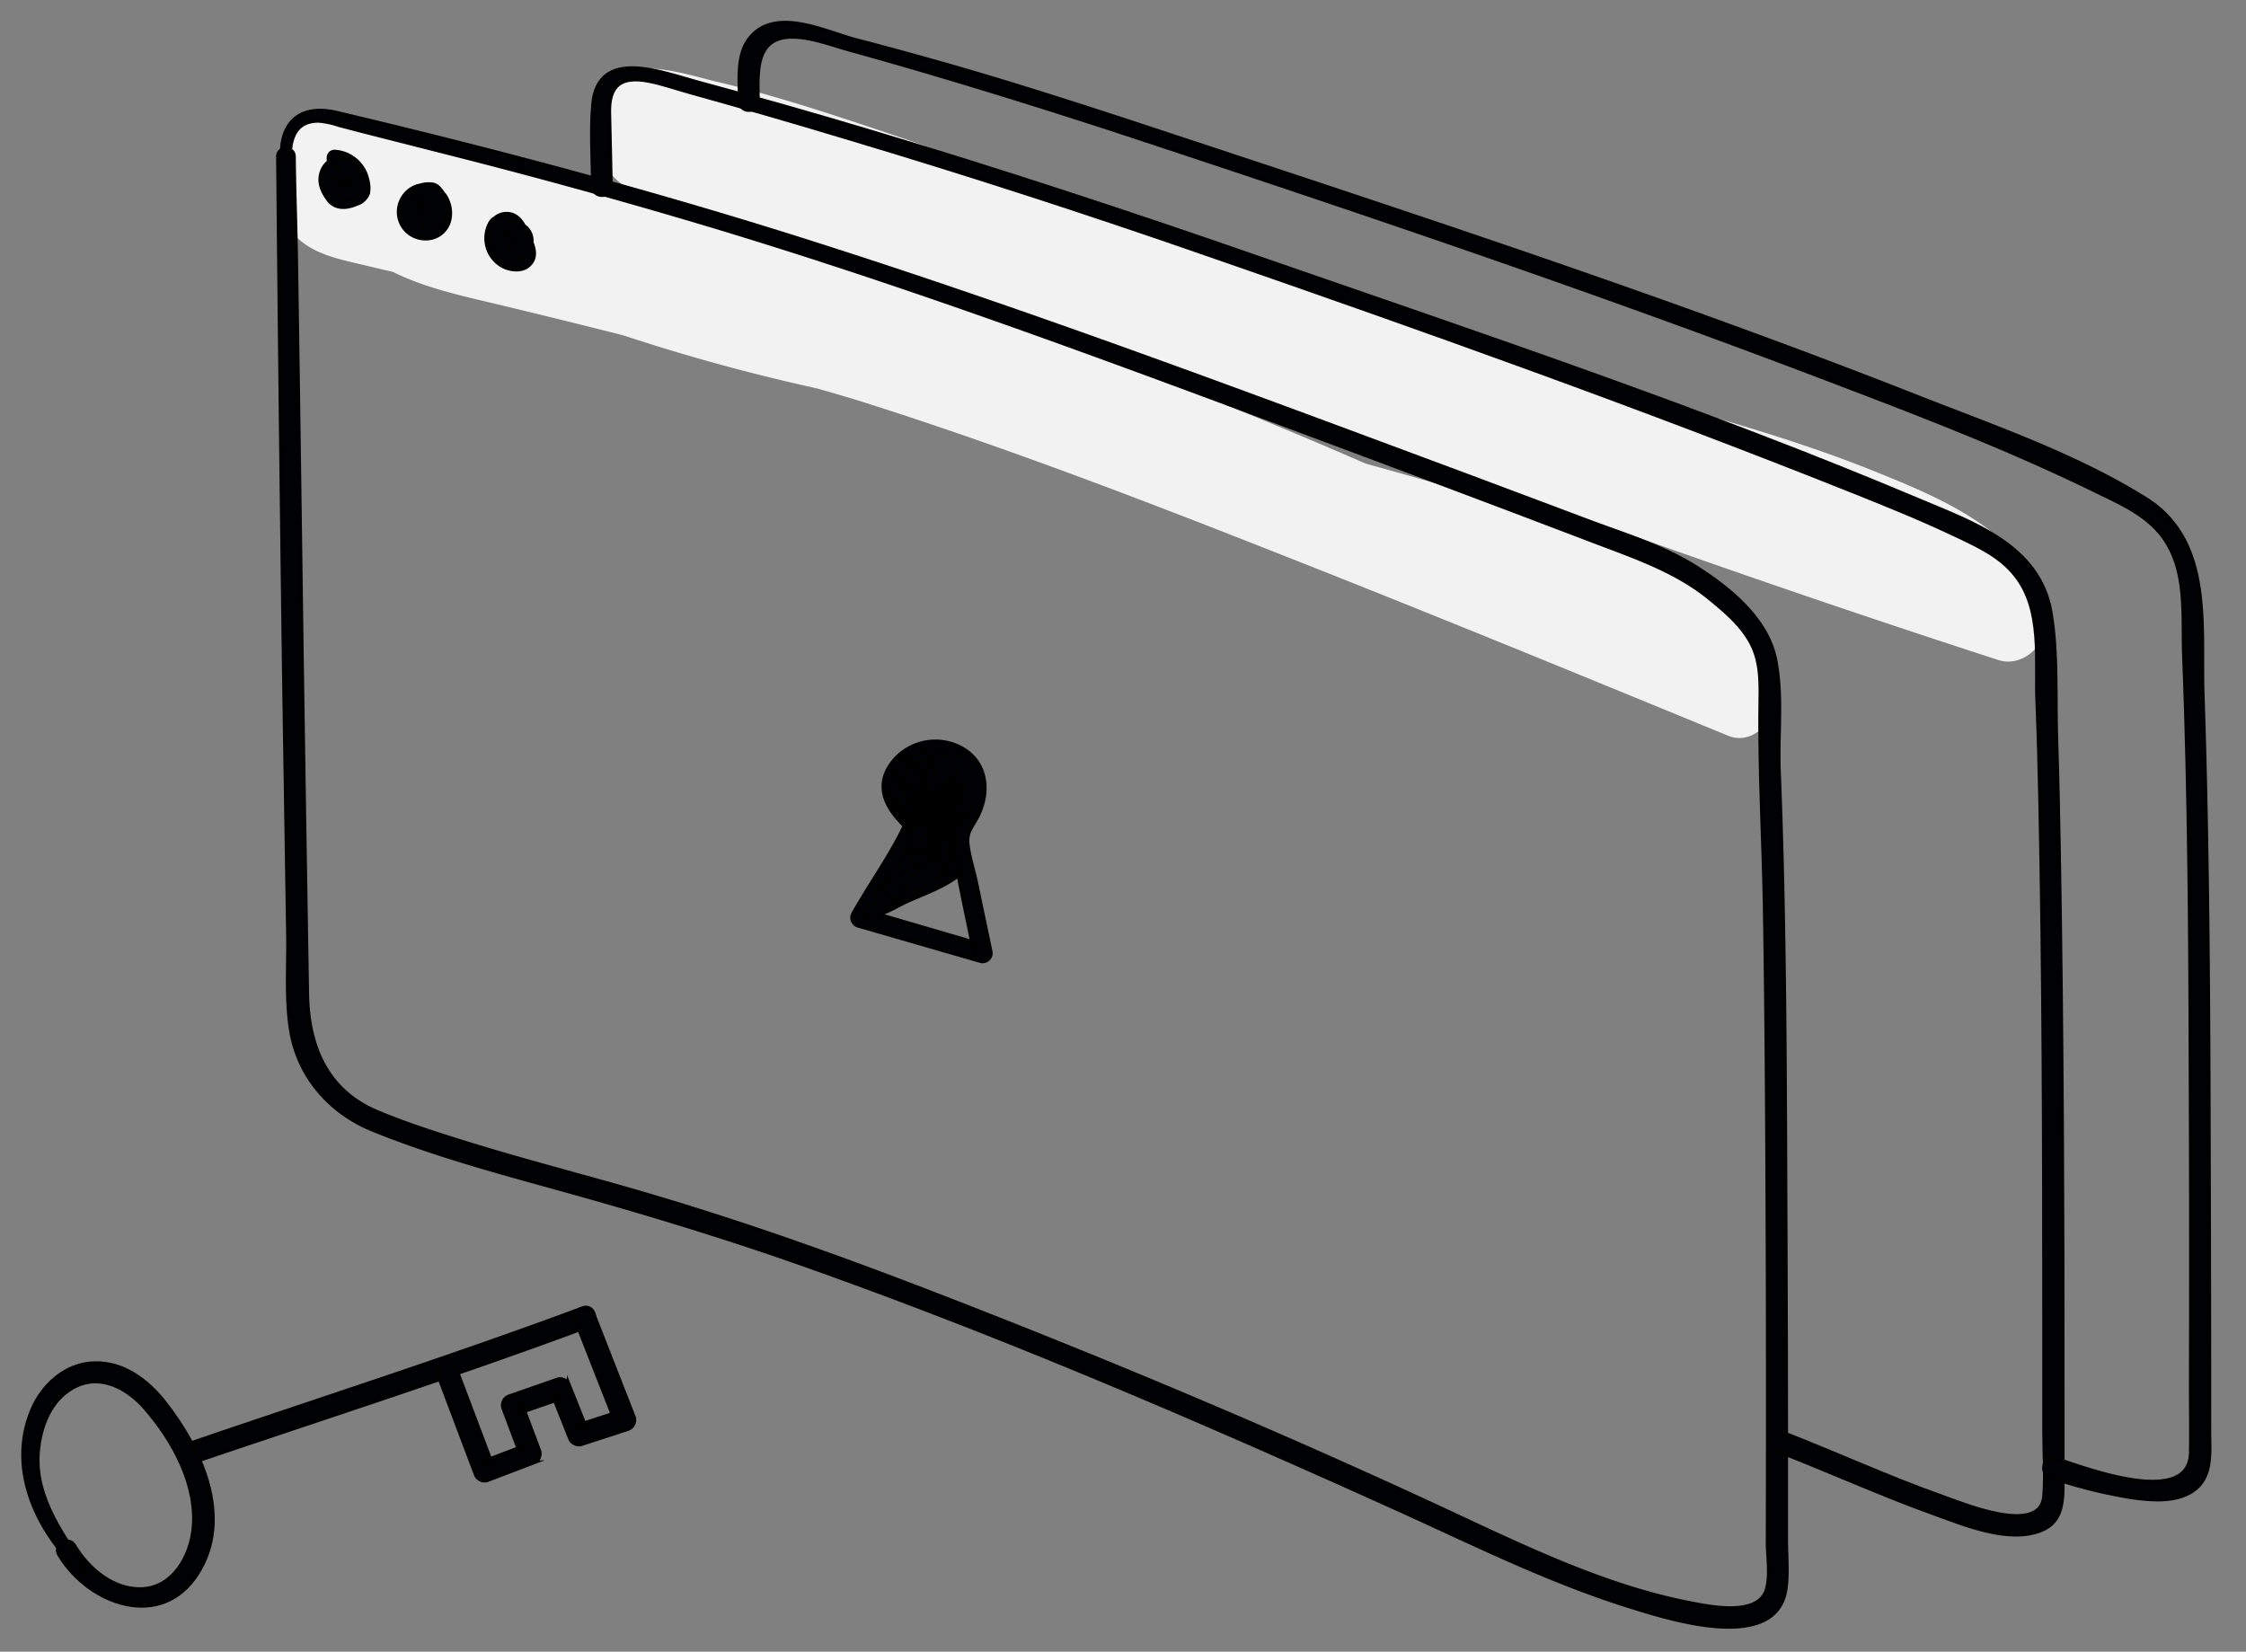
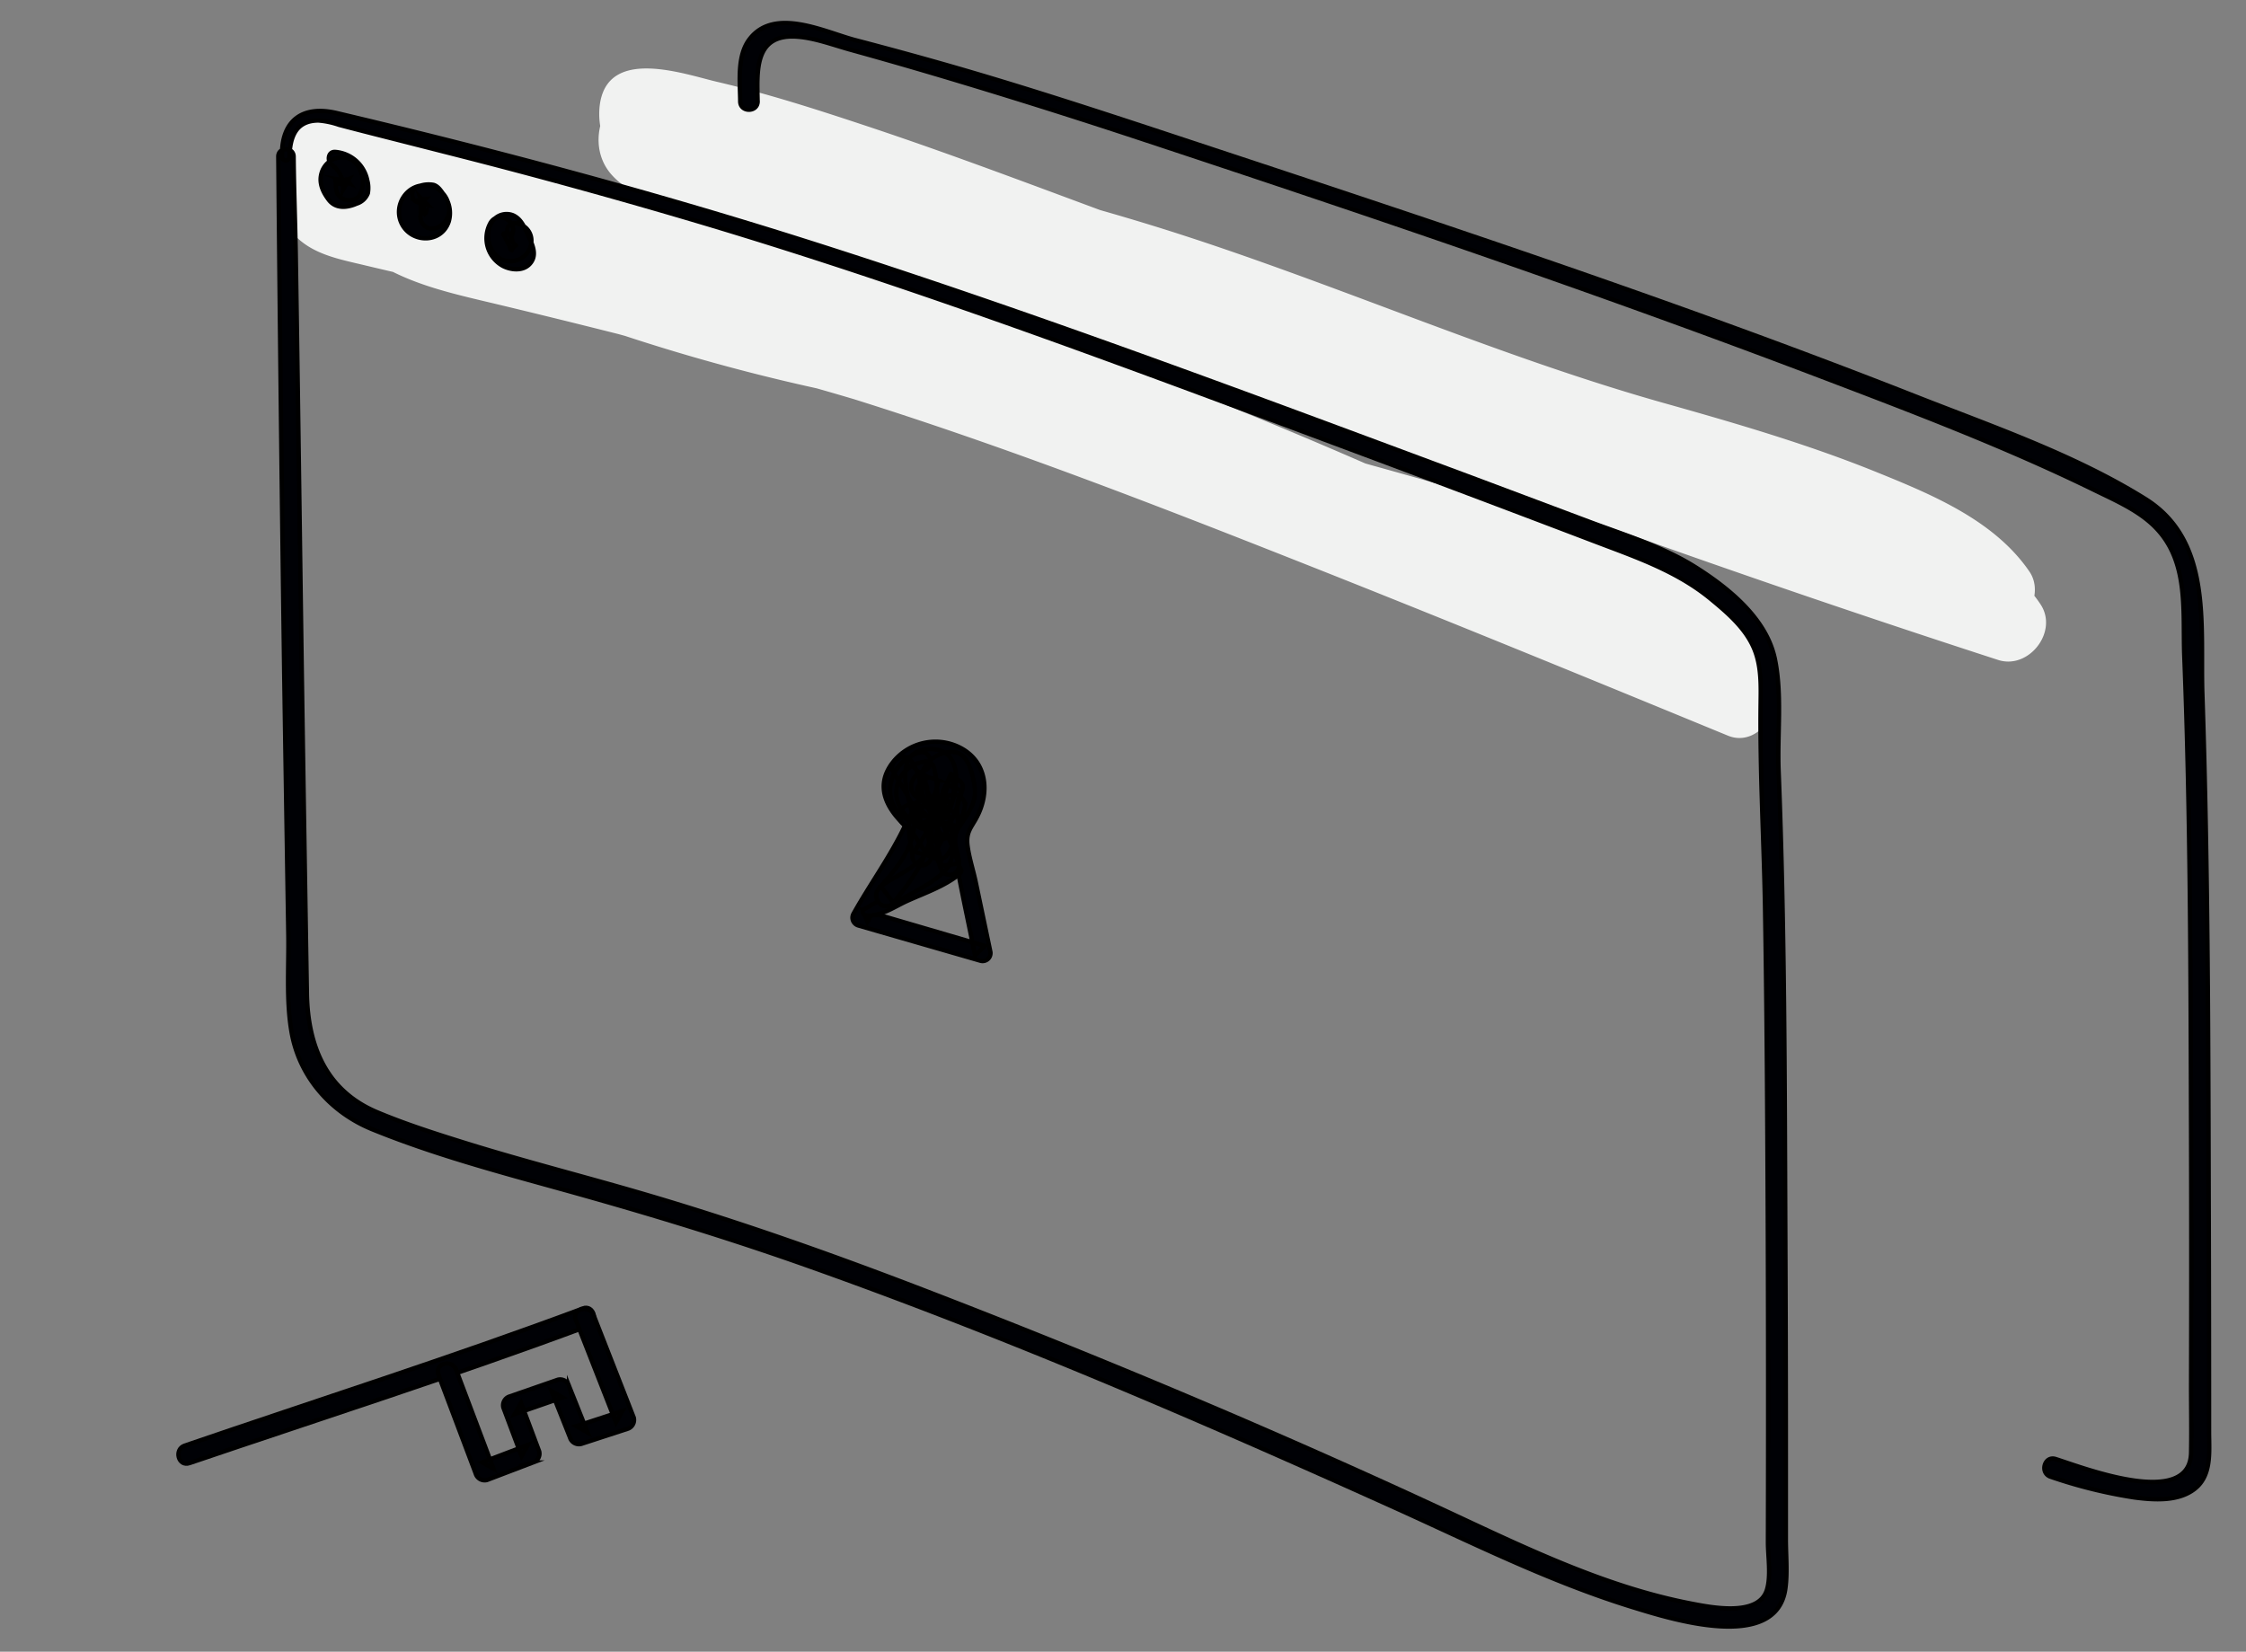
<svg xmlns="http://www.w3.org/2000/svg" viewBox="0 0 515 378.77">
  <rect x="0" y="0" width="515" height="378.77" fill="#808080" stroke="none" />
  <defs>
    <style>.cls-1{fill:#f1f2f1;}.cls-2{fill:#000105;stroke:#000;stroke-miterlimit:10;}</style>
  </defs>
  <title>личный кабинет</title>
  <g id="Слой_5" data-name="Слой 5">
    <path class="cls-1" d="M393.08,146.66c-42-24.89-87.19-44.23-132.57-62-45.72-17.89-91.9-34.49-139.41-47C109,34.47,97,31.5,84.74,29.05c-5-1-10.64-2.82-15.54-.42-5.31,2.61-5.6,8-4.73,13.17.59,3.52,2.27,6.72,6,7.77,3.54,1,1.7.5,1.11.25,3.06,1.27,6,2.73,9.1,4,9.93,4.15,20.11,7.65,30.4,10.79,22.6,6.9,45.65,12.2,68.39,18.59,23.48,6.59,46.42,14.8,69.48,22.7,13.1,4.49,26.32,8.65,39.22,13.7s25.34,10.47,38.28,15c21,7.33,45.31,8.86,62.78,23.76,3.34,2.85,8,3.57,11.61.69,3.26-2.6,4.76-7.67,2.28-11.4-8.29-12.44-23.38-18.83-36.72-24.25-16.6-6.76-33.91-11.72-51.17-16.51-20.06-5.56-39.22-13.26-58.3-21.5-19.91-8.6-40-17.8-61.06-23.19-12-3.06-24.25-4.92-36.4-7.18-12-2.22-24.83-6.56-36.72-1.88-8.05,3.17-8.17,13.41,0,16.56a446.9,446.9,0,0,0,65.19,19.5c10.26,2.24,14.66-13.3,4.36-15.81a568.92,568.92,0,0,1-102-35.46L84,52.72c40.65,12.7,82.48,21.16,123,34.15l4.2-15.25c-22.76-5.76-45.8-10.24-68.83-14.76-11.18-2.19-22.35-4.41-33.48-6.8q-8.62-1.85-17.19-3.88c-2.87-.68-5.73-1.37-8.59-2.09a15.92,15.92,0,0,0-3.3-.86,2.6,2.6,0,0,1-.74-.4q-1.37-1,.44,2.1l-6.78,3.89c4.44.29,8,2.44,11.73,4.75a147.28,147.28,0,0,0,13.82,8,195.35,195.35,0,0,0,31,11.51c21.9,6.33,44,11.79,65.89,18.27,44.73,13.27,88.83,28.84,132.35,45.6Q346,144,364.25,151.48q8.75,3.6,17.45,7.29c3.64,1.54,7.2,2.56,9.34,6L400.81,152c-51-21.13-101.92-42.53-153.78-61.43a939.33,939.33,0,0,0-94.57-29.16c-9.15-2.28-18.34-4.35-27.54-6.38-12.05-2.66-27.5-3.48-35.79-13.64-2.74-3.35-8.49-2.84-11.34,0-3.32,3.32-2.75,8,0,11.34,9,11,22.64,13.81,35.73,16.93q12.84,3.07,25.64,6.29c15.53,3.89,31,7.87,46.37,12.44C223.05,99.61,259.64,113.7,296,128.07,329.56,141.31,362.9,155,396.21,168.7c7.1,2.92,13.52-6.74,9.76-12.69-5.51-8.69-13.85-11.42-22.94-15.22q-17.28-7.24-34.72-14.1-33.93-13.36-68.43-25.19C233.9,85.84,187.26,72.66,140.4,60c-11.92-3.23-23.9-6.74-35-12.21s-20-13.39-32.57-14.64A7.65,7.65,0,0,0,66,37c-3,5.6-3,12.07,1.52,16.9,4.18,4.48,10.44,5.57,16.1,6.93C97.31,64.11,111,67,124.8,69.68c27.49,5.43,55.09,10.39,82.28,17.19,9.91,2.48,13.89-12.18,4.2-15.25-40.6-12.88-82.43-21.33-122.95-34.5C79.75,34.32,73.73,48,82.1,51.9A549.13,549.13,0,0,0,187.92,89.2l4.36-15.81a381.12,381.12,0,0,1-65-20.25V69.7c9.17-3.37,19.27.5,28.45,2.21,10.34,1.92,20.75,3.58,31,6C206.57,82.5,225.42,90.67,244,98.74S281.36,115,300.82,121c16.37,5,33,9.2,49.13,14.93a174,174,0,0,1,23.78,10.1,67.16,67.16,0,0,1,9.42,5.82c.33.25,2,1.72,2.78,2.47.43.43.85.86,1.25,1.32,1.21,1.35-.38-.66.67.89l13.88-10.71c-15.7-13.26-33.93-17.74-53.36-22.75-22.19-5.73-42.9-15.53-64.4-23.28A1285.54,1285.54,0,0,0,153.05,60.11C131.78,54.92,110.39,49.74,89.86,42c-4.25-1.59-8.37-3.41-12.55-5.19-.8-.34-3.65-1.67-4.58-1.17l2.87,2q3.58,4,2.7,1.31-.07-1.76-2,1-3.88,1.7-.07,1.87c2.4,1.15,5.83,1.44,8.38,2.08,2.79.71,5.57,1.44,8.36,2.13,6.2,1.52,12.4,3,18.58,4.6,45.23,11.66,89.16,27.21,133,43.31,48.91,18,97,37.78,143.66,61,5.55,2.76,10.32-5.16,4.9-8.38Z" />
    <path class="cls-1" d="M455.47,130.07c-39.48-23-82.76-38.95-125.68-54.18C307.87,68.11,285.88,60.49,264,52.5s-43.36-16.32-65.35-23.62c-11.26-3.74-22.63-7.41-34.2-10.11C156.91,17,140.26,11,137.71,23c-.77,3.63-.14,9,2.51,11.8A7.9,7.9,0,0,0,143.95,37c1.78.47,2.84.94.79.11,1.09.44,2.23,1.09,3.3,1.59q15.07,7,30.41,13.42a555.83,555.83,0,0,0,67.3,23.66c22.62,6.2,45.72,10.43,68.44,16.24,26.09,6.68,50.27,17.72,75.56,26.68,20.38,7.22,44.55,8.86,61.71,23.08,3.39,2.8,8,3.6,11.6.69,3.23-2.57,4.8-7.7,2.28-11.4-7.93-11.6-22-17.51-34.6-22.62C414.9,102,398.42,97.18,382,92.56,341.59,81.22,303.4,63.72,263.34,51.45Q246.2,46.2,228.75,42c-11.16-2.65-23.24-6.15-34.52-2.29-8.35,2.86-7.93,13.57,0,16.58a463.28,463.28,0,0,0,63,18.9c10.25,2.3,14.64-13.25,4.36-15.81a583,583,0,0,1-98.41-34.07l-6.24,14.8Q216.3,58.82,275.47,78l4.21-15.25L213.1,45.51,180.29,37l-16.4-4.25-7.72-2a24.82,24.82,0,0,0-3.46-.91,2,2,0,0,1-.44-.22q-1.67-1.05.67,2.83l-6.76,3.88c8.6.69,16.41,8.12,24,11.77A195.41,195.41,0,0,0,200.32,59.3c21.15,6.18,42.54,11.52,63.66,17.84C307,90,349.41,104.91,391.33,120.9q17.84,6.81,35.53,14,8.4,3.41,16.77,6.91c3.38,1.41,7.33,2.4,9.38,5.57l9.76-12.69c-80.17-26.1-158.48-57.5-238.65-83.58-11.21-3.65-22.49-7.05-33.81-10.34C180.89,38,168.73,36.51,162,28.6s-18,3.5-11.34,11.34c6.48,7.68,15.93,11,25.26,13.92q15.48,4.78,30.87,9.81c19.25,6.34,38.48,12.71,57.6,19.44C304,97,343.29,111.85,382.85,125.82q37.5,13.25,75.32,25.52c7,2.27,13.83-6.44,9.76-12.69-5.58-8.57-14.19-11.19-23.25-14.93q-16.32-6.73-32.77-13.14Q379,97.75,345.57,86.36c-43.92-14.87-88.44-27.61-133.16-39.8-12.28-3.35-24.64-6.93-36.06-12.63-10.21-5.09-18.48-11.9-30.17-13.25-2.68-.31-5.46,1.72-6.76,3.88-3,4.94-3.09,11.3,1,15.71s9.74,5.65,15.34,7.08l39.59,10.14L275.47,78c9.9,2.54,13.88-12.16,4.21-15.25Q220.4,43.82,161.25,24.55c-8.58-2.81-14.63,10.9-6.24,14.8a559.53,559.53,0,0,0,102.23,35.9l4.36-15.81A388.87,388.87,0,0,1,198.8,39.76V56.35c8.55-2.7,17.87.62,26.26,2.64q14.67,3.54,29.14,7.86c19.37,5.79,38.3,12.84,57.17,20.06,18.33,7,36.67,14,55.48,19.63,15.84,4.72,31.8,8.93,47.4,14.46a173.24,173.24,0,0,1,22.59,9.5,69.29,69.29,0,0,1,8.92,5.39,29.42,29.42,0,0,1,2.41,2c.43.41.84.83,1.26,1.27,1.26,1.32-.41-.76.65.78L464,129.25c-15.36-12.59-33.09-16.91-51.87-21.85C391,101.85,371.2,92.7,350.74,85.33,329.69,77.76,307.9,73,286,68.51c-22.1-4.59-44-9.78-65.43-16.79-20.85-6.82-41.33-14.81-61.4-23.64-3.5-1.54-7.31-3.89-11-4.74-5.54-1.27,3.23,2.71,3.56,3.44l0-.31q-6.76,2.91-3,3.46c1.94,1.27,5.95,1.54,8.22,2.17,10.87,3,21.71,6.08,32.44,9.55,21.14,6.83,41.9,14.74,62.73,22.44,20.45,7.56,41.08,14.56,61.75,21.5,46.4,15.57,92.65,31.49,136.77,52.87,5.56,2.69,10.36-5.2,4.9-8.38Z" />
  </g>
  <g id="Слой_4" data-name="Слой 4">
    <path class="cls-2" d="M66.37,35.95c.12-4.31,1.3-8.28,6.61-8.32a18.78,18.78,0,0,1,4.77,1c2.71.71,5.42,1.41,8.13,2.1l19.67,5q28.35,7.23,56.39,15.6C212.81,66.57,262.52,85.46,312.25,104q26.93,10.06,53.8,20.3c9.19,3.49,18.47,6.67,26.17,13,4,3.29,8.35,7,10.22,12,1.45,3.87,1.31,8.12,1.26,12.19-.19,15.25.71,30.54,1,45.8.3,17.71.45,35.41.55,53.12q.27,46.61.13,93.22c0,3.29.75,7.83-.25,11-2,6.25-13,3.94-17.56,3.06-18.88-3.66-36.73-12.18-54-20.25-39.38-18.38-79.55-35.29-120.08-50.94-21.23-8.2-42.67-15.84-64.5-22.29-14-4.14-28.19-7.71-42.15-12.05-6.84-2.13-13.75-4.33-20.35-7.1-11.75-4.93-15.92-15.29-16.12-27.24q-.41-24.68-.8-49.35c-.63-40-1.11-80-1.75-120-.12-7.52-.42-15-.49-22.55,0-2.26-3.54-2.27-3.52,0q.55,59.76,1.37,119.52.45,29.46.93,58.92c.12,7.35-.53,15.22.77,22.47,1.83,10.21,9,18.29,18.52,22.15,13.92,5.67,28.53,9.6,43,13.61,18.48,5.12,36.81,10.65,54.9,17,46.08,16.24,91.25,35.73,135.77,55.81,18.3,8.25,36.29,17.32,55.54,23.23,8.32,2.55,32.81,10.4,34.78-4.41.49-3.64.1-7.55.1-11.21q0-9.44,0-18.89,0-25.57-.12-51.14c-.15-35.39-.14-70.84-1.54-106.22-.33-8.37.84-17.39-.85-25.61-1.9-9.23-10.49-16.19-18.08-21s-16.33-7.43-24.64-10.56q-13.32-5-26.64-10C287,90.77,236.43,71.71,185,55.39,149.48,44.12,113.47,34.51,77.22,25.93c-8-1.89-12.78,1.82-12.55,10A.84.84,0,0,0,66.37,35.95Z" />
    <path class="cls-2" d="M116.76,53.83a3.22,3.22,0,0,1,.7,1.14c0,.42.12,0,0,.13-.34.34-.34-.34-.37-.6s.07-.82,0-.89q-2.18-.39-1.51.42a6.54,6.54,0,0,1,.39.74c.27.55,1.34,2.44,1.16,2.94l.68-1.17c.48-.56.81,0,.2-.48a2.09,2.09,0,0,1-.53-.6,1.36,1.36,0,0,1-.18-1.38c1.74-3.2-3.15-6.07-4.89-2.86A7.23,7.23,0,0,0,115.35,61c1.8.92,4.44,1.2,6-.36,1.9-1.9.86-4.32-.12-6.36-.89-1.86-1.55-4-3.61-4.92a4,4,0,0,0-5.21,2.34c-1.58,3.79,1.06,9.09,5.64,8.07a4.68,4.68,0,0,0,3.8-4.41,4,4,0,0,0-4-4.18,1.59,1.59,0,0,0-1.11,2.68Z" />
    <path class="cls-2" d="M96.94,46.55l-.3-.63-.19.46a3.69,3.69,0,0,0,1-.68L95.36,46a9,9,0,0,0,2.72,1l-1.69-1.69a22.71,22.71,0,0,1,1,3.2c0,.15-.36,1,.41.1a.11.11,0,0,1,.16,0s-.23-.23-.2-.26c-.2.27.09.54-.49.52s-.51-.67-.72-.88l.07-.2a5.29,5.29,0,0,0-.12,1c-.07.53.25-.62,0,.23-.6,1.86,1.39,4,3.32,3.32a4.48,4.48,0,0,0,3-5.53,5.55,5.55,0,0,0-4.25-4.19c-5-1-8.67,4.43-6.39,8.79s9,4.45,10.7-.55a7,7,0,0,0-1.15-6.25c-.6-.84-1.27-1.93-2.34-2.22a6.34,6.34,0,0,0-3.58.41,1.8,1.8,0,0,0-1.23,2.16l.08.33a1.52,1.52,0,0,0,1.08,1.08,2.16,2.16,0,0,1,.8.56c.23.19.6-.05.43-.33Z" />
    <path class="cls-2" d="M76.09,37.76a6.36,6.36,0,0,1,2.58,5.76L80.1,41a3.83,3.83,0,0,1-2,.22l2.17.9c-.08-.11-.6-1-.62-1a.83.83,0,0,1-.52.92q-2,.49-2.22-.69c0-.07.08.35.08.52a9.84,9.84,0,0,0,.15,1.9c.56,2.44,4.29,3,5.45.71,1.64-3.19-.13-8.51-4.27-8.42a5,5,0,0,0-4.63,3.78c-.59,2.21.39,4.26,1.71,6,1.6,2.06,4.16,1.83,6.37.86a4,4,0,0,0,2.57-2.38,6.76,6.76,0,0,0-.13-3,8.14,8.14,0,0,0-7.3-6.48c-1.75-.16-1.93,2.15-.81,3Z" />
-     <path class="cls-2" d="M140,42.77c-.09-5.63-.25-11.25-.37-16.87-.14-6,2.34-8.74,9.15-7.41,3.13.61,6.25,1.71,9.33,2.57q18,5,35.8,10.37,41.62,12.44,82.66,26.74c49.64,17.19,99.37,34.91,148.16,54.39,8.15,3.25,16.3,6.56,24.22,10.34,4.91,2.34,9.81,4.61,13.26,9,6.35,8,4.58,19.47,5,29,.3,7.51.5,15,.66,22.53.84,39.75.89,79.52.91,119.27q0,12.76,0,25.53c0,4.89.38,10,0,14.84-.77,9.4-18.6,1.92-23.39.23-12.65-4.47-24.84-10.14-37.35-14.95-2.54-1-3.64,3.11-1.12,4.07,12.11,4.63,23.91,10.05,36.1,14.44,7,2.52,17.42,7,24.94,4,5.17-2.05,4.94-7.17,4.94-11.87q0-9,0-18c0-41.71-.12-83.42-.84-125.13-.16-8.94-.34-17.88-.63-26.82-.3-9.38.28-19.24-1.27-28.5-2.57-15.41-17.85-20.55-30.43-25.87C390.5,93.91,339.53,76.85,289.14,59.38,259.35,49,229.41,39.15,199.21,30.11Q179.75,24.28,160.13,19c-8.32-2.22-23-8.27-24.09,5.12-.52,6.15-.06,12.47,0,18.63,0,2.56,4,2.56,4,0Z" />
    <path class="cls-2" d="M173.72,23.22c-.12-6.9-.83-15.45,8.93-14.82,4.1.26,8.41,1.91,12.35,3q10.47,2.9,20.89,6,22.6,6.74,45,14.15c52.44,17.33,104.8,35.05,156.42,54.69,21.16,8.05,42.48,16.14,62.84,26.1,4.45,2.18,9.43,4.34,13.15,7.69,8.83,7.94,7.13,19.72,7.55,30.44,1.43,36.55,1.44,73.17,1.56,109.74q.09,28.78,0,57.55c0,5.13.1,10.27,0,15.4-.31,12.89-24.46,3.54-31.06,1.42-2.59-.83-3.7,3.24-1.12,4.07a110,110,0,0,0,19.22,4.75c4.18.54,9.28.91,13-1.43,4.83-3,4.08-8.77,4.08-13.69q0-23-.06-46.06c-.12-41-.1-82-1.47-123-.53-15.83,2.38-35.15-13.09-44.81-16.2-10.11-35.26-16.64-52.93-23.6-56.31-22.15-113.87-41-171.31-60-16.26-5.37-32.56-10.69-49-15.43-7.5-2.16-15-4.2-22.59-6.19-7-1.85-18.43-7.63-24.15-.29-3,3.82-2.24,9.84-2.2,14.34,0,2.56,4,2.56,4,0Z" />
    <path class="cls-2" d="M209.72,189.63a52.84,52.84,0,0,1-3.5-5c-2.49-4.53,0-9.48,4.72-11.21A9.73,9.73,0,0,1,220.4,175c4.7,3.78,2.33,9.62-.5,13.6-2.26,3.18-1.17,6.18-.46,10,1.28,6.85,2.77,13.67,4.15,20.5l2.2-2.2-28-8.19,1.1,2.7c3.93-7,9.5-13.29,12-21,.61-1.87-2.37-3.19-3.23-1.36-3.4,7.23-8.06,13.53-11.95,20.48a1.86,1.86,0,0,0,1.1,2.7l28.05,8.1a1.81,1.81,0,0,0,2.2-2.2l-3.32-15.81c-.57-2.72-1.52-5.59-1.88-8.34-.42-3.17.82-4.12,2.13-6.61,3.1-5.88,2.24-13-4.15-16.07a12.43,12.43,0,0,0-15,3.38c-4.74,5.93-1.08,11.55,3.89,15.72.51.43,1.44-.14,1-.77Z" />
    <path class="cls-2" d="M198.32,209.85c3.14.6,6.72-1.88,9.49-3.16,4.08-1.87,8.82-3.43,12.29-6.32.88-.73-.1-1.94-1-1.76-3.72.71-7.2,2.87-10.59,4.51a100.38,100.38,0,0,0-10.35,5.38.75.75,0,0,0,.18,1.35Z" />
    <path class="cls-2" d="M209.52,191.23a22.92,22.92,0,0,1,6.25-1.67,1.54,1.54,0,1,0-.41-3c-2.65.52-4.36,2.06-6.51,3.55a.67.67,0,0,0,.67,1.15Z" />
    <path class="cls-2" d="M210.76,172.61c-8.86,2.72-9.18,15.32.76,16.28,3.3.32,3.33-4.31.72-5.35q-4.15-2.33.61-5.31l-2.31-1.31a18.12,18.12,0,0,1-.77,10.27h4.39c-.41-1.88-1.73-4.74-1.57-6.63q-1.54-3.4,2.55-1.61a13.77,13.77,0,0,1-1.74,5h4.06l-1.21-2.63,1.82-3.87c.68-.11.69,4.34.67,4.46-.3,2.62-2,4.2-3.35,6.44l4.32,1.17c-.13-2.78-.65-5.67.85-8.19L217.28,180c-1.26,5.7-4.49,10.54-7.7,15.32l4,1.07c-.16-1.83-1.54-6.85-.61-8.35l-1.78,1h.52L209.61,187c.56,6.86-3.74,11.9-8.06,16.68-1.78,2,.48,5.21,2.91,3.77,3.84-2.29,9.39-4.69,12.42-8,2.46-2.69,1.25-7.59,1.14-11l-4.4,1.19.16,3.39,2.27-.6c-.2,0-2.09-3.9-2.2-4a17.66,17.66,0,0,0-3.77-3.46l-.59,4.55A96.81,96.81,0,0,1,219.56,187l-3.06-2.33c-.34,2.66-1.86,5-1.83,7.73,0,2.13,1.32,4,1,6.18l4.14-.56a166.77,166.77,0,0,0-10.69-23.26c-1.54-2.73-5.9-.17-4.19,2.45a115.55,115.55,0,0,1,10.81,21.94,2.12,2.12,0,0,0,4.14-.56c.25-1.87-.58-3.27-.82-5.07-.4-3,1.67-5.32,2.12-8.2a2.46,2.46,0,0,0-3-3,58.6,58.6,0,0,0-10.13,2.34,2.52,2.52,0,0,0-.59,4.55c3.1,2.06,3.69,6.8,7.24,7.7a2.32,2.32,0,0,0,2.27-.6c2.3-2.69,1.93-6,.62-9.07-1-2.22-4.45-1-4.4,1.19.1,4.25.5,6.85-3.1,9.64-2.51,1.94-5.51,3.41-8.15,5.16l2.91,3.77c4.88-5.95,9.34-12,8.8-20.07a2.1,2.1,0,0,0-2.06-2.06c-5.05.06-2.63,8.7-2.37,11.46a2.15,2.15,0,0,0,4,1.07c3.23-5.3,6-10.45,7.49-16.51a1.81,1.81,0,0,0-3.29-1.39c-2.14,3-2.23,6.46-2.38,10-.1,2.31,3.22,3.14,4.32,1.17,1.88-3.37,4.6-5.92,4.15-10-.24-2.24-1.25-6.93-3.67-7.94s-6.08.63-7.46,2.63c-2.42,3.51-.8,7.61,1,11a2.36,2.36,0,0,0,4.06,0c2.31-4.9,3.81-15.18-4.82-14.56-8.33.6-4.12,12.16-2.87,16.65.59,2.09,3.89,2.24,4.39,0a25.66,25.66,0,0,0,0-12.48,1.92,1.92,0,0,0-2.31-1.31c-7.49,1.44-8.62,10.62-1.72,13.9l2.1-5c-4.4-.72-4.29-5.43-.35-6.8,2.58-.9,1.53-5-1.14-4.14Z" />
    <path class="cls-2" d="M133.63,300.07c-30.16,11.24-60.83,21-91.28,31.44-2.53.87-1.45,4.9,1.11,4,30.47-10.35,61.13-20.15,91.29-31.39,2.53-.94,1.43-5-1.13-4.08Z" />
    <path class="cls-2" d="M100.51,315.21l8.57,22.72a2.13,2.13,0,0,0,2.58,1.46l10.5-4a2.13,2.13,0,0,0,1.47-2.58l-4.16-11.11L118,324.29l11-3.82L126.45,319l4.24,10.64a2.15,2.15,0,0,0,2.59,1.47l10.56-3.44a2.13,2.13,0,0,0,1.47-2.6l-9.2-23.5c-1-2.51-5.08-1.42-4.08,1.13l9.21,23.49,1.47-2.6-10.56,3.45,2.59,1.47-4.25-10.64a2.14,2.14,0,0,0-2.59-1.47l-11,3.82a2.13,2.13,0,0,0-1.47,2.59l4.17,11.11,1.47-2.58-10.5,4,2.58,1.46-8.58-22.72c-.94-2.49-5-1.41-4,1.11Z" />
-     <path class="cls-2" d="M20.53,361.36c-5.62-8.62-12.83-17.58-11.88-28.53.5-5.74,2.78-11.74,8-14.69,6.15-3.46,12.49-.06,16.64,4.68,6.48,7.4,12.17,17.7,11.13,27.82-.65,6.32-4.65,13.46-11.72,13.83-6.7.35-12.51-4.63-15.73-10-1.28-2.15-4.64-.19-3.36,2,6.73,11.28,23.33,17.43,31.64,4.26,8.07-12.79.75-28.49-7.54-39.06-3.93-5-9.36-9.15-16-9s-11.92,5-14.33,10.81c-5.84,14,1.82,29.18,12.68,38.28.24.2.66-.06.46-.36Z" />
  </g>
</svg>